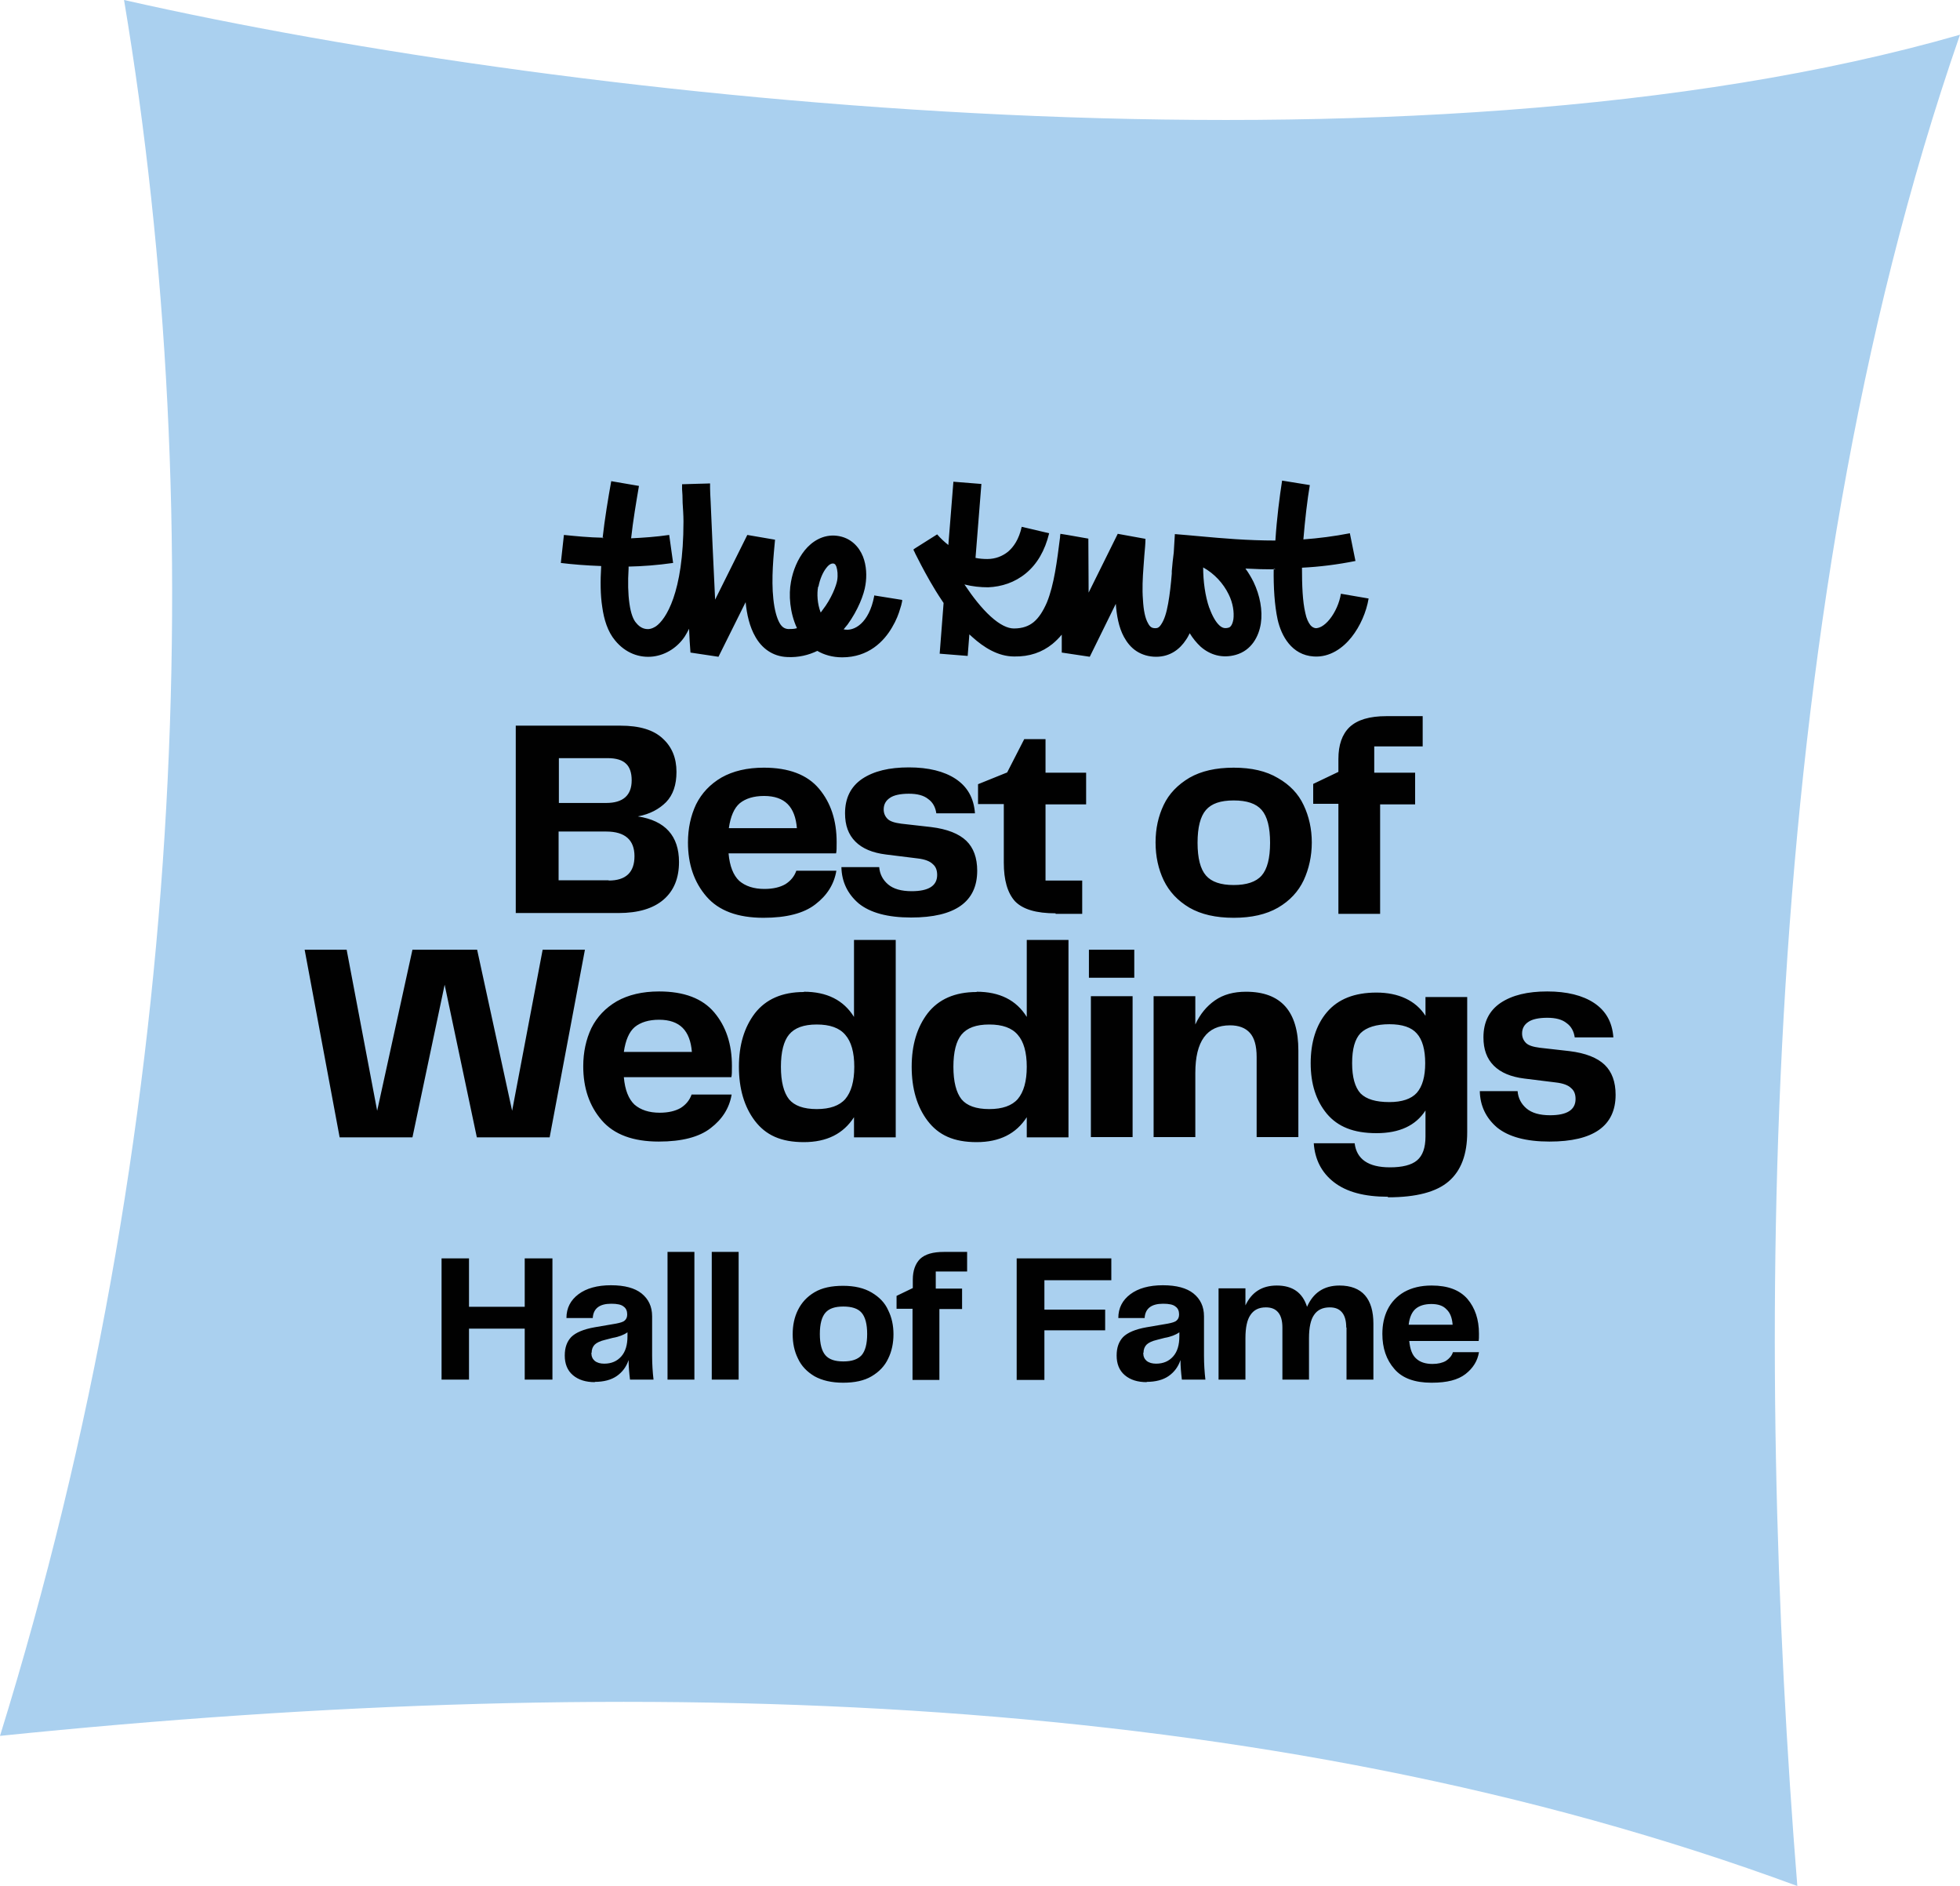
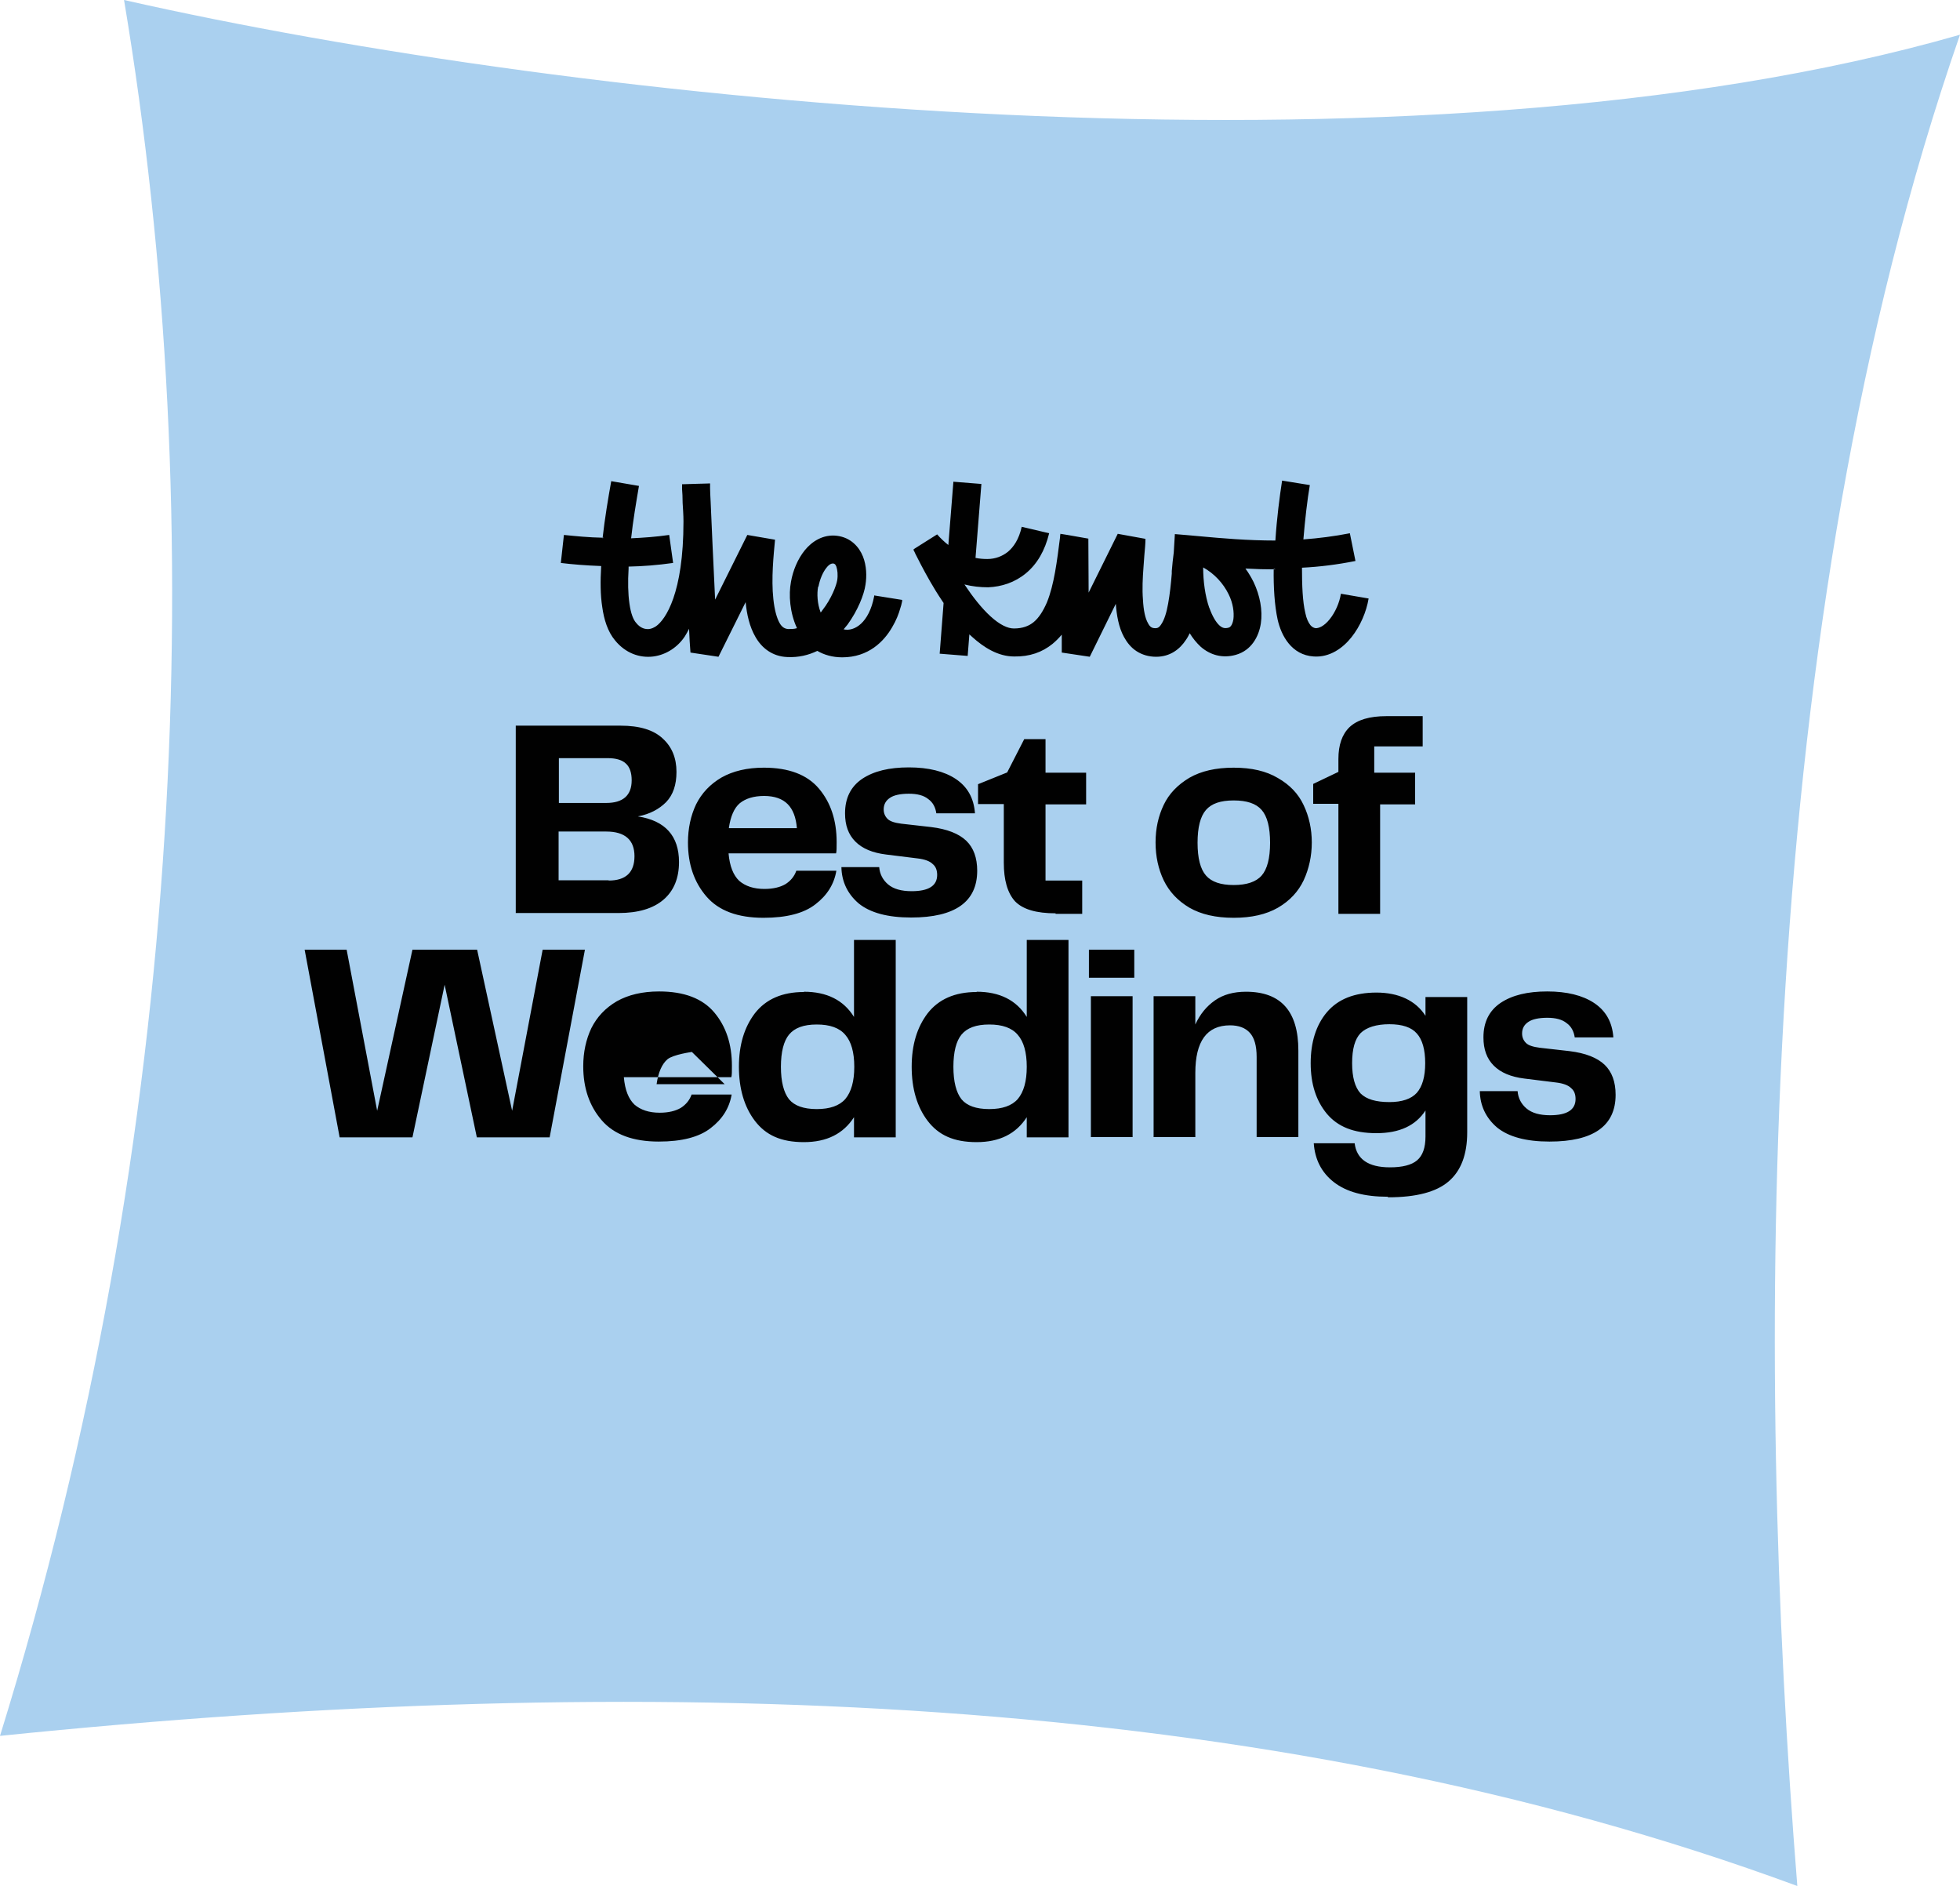
<svg xmlns="http://www.w3.org/2000/svg" id="Layer_2" data-name="Layer 2" viewBox="0 0 70 67.34">
  <defs>
    <style>
      .cls-1 {
        fill-rule: evenodd;
      }

      .cls-1, .cls-2, .cls-3 {
        stroke-width: 0px;
      }

      .cls-1, .cls-3 {
        fill: #010101;
      }

      .cls-2 {
        fill: #aad0ef;
      }
    </style>
  </defs>
  <g id="TK_BOW" data-name="TK BOW">
    <g id="Primary">
      <g>
        <path class="cls-2" d="M4.43,0c16.12,3.65,46.02,6.86,65.57,1.24-7.36,21.17-7.32,47.27-5.81,66.1-19.03-7.02-41.22-7.71-64.19-5.36C6.69,40.42,7.51,18.4,4.43,0Z" />
        <path class="cls-1" d="M21.52,19.22c.08-.71.2-1.43.31-2.04l.99.17c-.1.59-.21,1.23-.28,1.87.43-.02.88-.05,1.36-.12l.14,1c-.56.08-1.09.12-1.59.13,0,.02,0,.05,0,.07-.03.48-.02.9.03,1.25.05.36.14.58.24.69.16.2.33.23.46.22.09-.01.17-.05.25-.1.34-.24.98-1.17.98-3.74,0-.25-.02-.47-.03-.66,0-.21-.01-.37-.02-.49,0-.06,0-.1,0-.13v-.02s0-.01,0-.01h0v-.02h0s0,0,0,0l1-.03-.5.02c.33-.01.5-.02.5-.02h0s0,.01,0,.01v.03s0,.07,0,.13c0,.11.01.28.02.48.02.41.04.97.07,1.59.03.61.06,1.27.09,1.91l1.15-2.31.99.17h0c-.05.54-.14,1.39-.06,2.12.04.38.12.67.22.85.09.16.19.21.31.22.11,0,.21,0,.31-.03,0,0,0,0,0-.01-.25-.54-.3-1.18-.21-1.65.07-.4.24-.81.49-1.12.25-.31.65-.58,1.15-.52.49.06.79.39.93.74.13.33.14.7.09,1.01-.05.35-.27.91-.64,1.42l-.14.17c.38.09.91-.23,1.09-1.18,0-.01,0-.02,0-.03h0s0,0,0,0c0,0,0,0,0,0h0s0,0,.5.08q.5.08.5.08h0s0,0,0,0h0s0,0,0,0c0,0,0,.01,0,.02,0,.02,0,.04-.01.07-.01.06-.03.13-.06.22-.05.18-.14.42-.29.67-.29.5-.84,1.07-1.78,1.07-.35,0-.65-.09-.89-.23-.31.15-.67.24-1.07.22-.54-.02-.92-.33-1.14-.72-.21-.36-.31-.81-.35-1.24l-.97,1.95-1-.15c-.02-.26-.04-.55-.05-.85-.05.1-.1.19-.15.27-.25.38-.66.66-1.13.72-.49.06-.99-.12-1.36-.57-.27-.32-.4-.76-.46-1.19-.07-.44-.07-.94-.04-1.45,0,0,0-.01,0-.02-.55-.02-1.04-.06-1.44-.11l.11-1c.4.04.87.09,1.42.1h0ZM29.22,20.94c-.05.26-.03.62.09.93.02-.02.04-.05.06-.08.33-.42.5-.89.53-1.07.03-.19.01-.37-.03-.49-.02-.05-.04-.08-.06-.09,0,0-.02-.02-.06-.02-.03,0-.12,0-.24.16-.12.15-.23.4-.28.67ZM45.56,20.33c-.37,0-.73-.01-1.08-.03.11.15.21.32.29.48.23.48.33,1.02.26,1.48-.07.46-.33.96-.89,1.12-.49.14-.93,0-1.26-.29-.15-.14-.28-.3-.39-.48-.04.08-.08.16-.13.23-.22.34-.57.61-1.07.61-.26,0-.5-.07-.7-.2-.2-.13-.34-.31-.45-.51-.19-.35-.26-.78-.29-1.18l-.93,1.89-1-.15v-.64c-.1.12-.21.23-.33.33-.37.3-.82.46-1.37.45-.58,0-1.09-.33-1.49-.69-.04-.03-.07-.07-.11-.1l-.06.77-1-.08.14-1.81s-.04-.06-.06-.09c-.31-.46-.56-.92-.74-1.26-.09-.17-.16-.31-.21-.41-.02-.05-.04-.09-.06-.12,0,0,0-.01,0-.02,0,0,0-.01,0-.02,0,0,0,0,0,0h0s0,0,0,0h0s.84-.53.84-.53c.12.14.26.27.4.38l.18-2.26,1,.08-.21,2.64c.14.03.29.04.42.04.29,0,.54-.1.74-.26.2-.17.39-.44.49-.89l.98.23c-.15.62-.43,1.1-.83,1.43-.4.33-.87.48-1.35.5-.28,0-.56-.03-.84-.1,0,0,0,.02.01.02,0,0,0,0,0,0,.28.42.6.83.92,1.12.33.3.61.43.83.43.32,0,.54-.09.71-.23.18-.15.33-.38.47-.7.26-.64.36-1.47.47-2.33,0-.03,0-.07.01-.1v-.02l.25.04.74.13h.01s.01,1.93.01,1.93l1.04-2.1.99.18c0,.16-.02.37-.04.59-.01.13-.02.27-.03.41-.03.39-.05.8-.02,1.17.02.38.08.67.18.84.04.08.08.12.11.14.03.02.07.04.15.04s.14-.02.22-.15c.1-.15.18-.39.24-.73.06-.33.1-.7.13-1.07,0-.03,0-.06,0-.09h0c.02-.22.04-.45.07-.66l.04-.66c.27.02.58.05.92.08.76.07,1.68.15,2.67.15.05-.79.15-1.56.24-2.14l.99.16c-.09.53-.17,1.22-.23,1.94.54-.04,1.1-.11,1.66-.22l.2.99c-.65.13-1.29.21-1.91.24,0,.63.02,1.2.12,1.62.04.2.11.34.18.43.06.07.12.1.19.11.11,0,.29-.06.5-.32.2-.25.35-.59.4-.91l.99.17c-.08.48-.3.99-.61,1.38-.3.38-.77.73-1.35.69-.79-.05-1.16-.74-1.29-1.32-.11-.51-.15-1.15-.14-1.81h0ZM43.19,21.71c-.15-.43-.22-.96-.22-1.45.4.22.72.57.91.96.16.32.2.65.17.89-.04.24-.13.29-.17.3-.14.04-.23.01-.33-.08-.12-.11-.25-.32-.36-.63h0Z" />
-         <path class="cls-3" d="M18.42,25.91h3.74c.68,0,1.18.15,1.51.46.33.3.49.7.49,1.19,0,.46-.12.82-.37,1.08-.25.25-.58.43-1.01.51.98.15,1.47.7,1.47,1.63,0,.57-.18,1.02-.55,1.34-.37.32-.91.48-1.61.48h-3.67v-6.7ZM21.74,31.44c.61,0,.92-.29.92-.87s-.34-.88-1.01-.88h-1.7v1.74h1.79ZM21.65,28.67c.6,0,.91-.27.91-.81,0-.27-.07-.47-.2-.59-.13-.13-.35-.2-.65-.2h-1.75v1.6h1.7ZM27.27,32.77c-.92,0-1.6-.25-2.04-.76-.44-.51-.66-1.15-.66-1.93,0-.5.1-.96.29-1.36.2-.4.5-.72.91-.96.41-.23.91-.35,1.51-.35.89,0,1.55.25,1.97.75.42.5.63,1.13.63,1.91,0,.19,0,.33-.02.4h-3.84c.04.46.17.78.38.98.22.19.52.29.9.29.31,0,.56-.06.75-.17.19-.12.32-.28.39-.48h1.43c-.08.48-.33.88-.75,1.2-.41.32-1.03.48-1.85.48ZM28.46,29.57c-.03-.38-.14-.67-.33-.86-.19-.19-.47-.29-.84-.29s-.66.09-.87.26c-.2.17-.33.47-.39.89h2.43ZM31.4,30.96c.02.25.13.46.32.62.19.16.47.24.84.24.6,0,.91-.19.91-.58,0-.17-.05-.3-.16-.39-.1-.1-.28-.17-.54-.2l-1.13-.14c-.48-.06-.84-.21-1.09-.46-.25-.25-.37-.58-.37-1.01,0-.54.2-.95.61-1.23.42-.28.97-.41,1.67-.41s1.26.14,1.67.41c.42.28.65.68.69,1.23h-1.38c-.03-.21-.12-.39-.29-.51-.16-.13-.39-.19-.69-.19s-.54.05-.68.15c-.15.1-.22.24-.22.41,0,.14.05.25.14.34.09.09.26.14.49.17l1.06.12c.58.07,1,.24,1.26.49.26.25.39.61.39,1.07,0,1.11-.79,1.67-2.36,1.67-.84,0-1.46-.17-1.87-.5-.4-.34-.61-.78-.62-1.3h1.36ZM37.7,32.61c-.69,0-1.17-.14-1.45-.43-.27-.3-.4-.76-.4-1.38v-2.09h-.92v-.71l1.04-.42.61-1.19h.76v1.2h1.45v1.13h-1.45v2.72h1.31v1.19h-.95ZM44.06,32.77c-.64,0-1.16-.12-1.58-.36-.42-.25-.72-.57-.92-.98-.19-.4-.29-.85-.29-1.35s.1-.94.29-1.34c.19-.4.5-.72.92-.97.42-.24.94-.36,1.58-.36s1.16.12,1.58.37c.42.24.73.56.92.97.19.4.29.85.29,1.33s-.1.94-.29,1.35c-.19.4-.49.73-.92.98-.42.24-.94.36-1.58.36ZM42.77,30.09c0,.55.1.94.3,1.17.2.23.53.34.99.34s.8-.11,1-.34c.2-.23.3-.62.3-1.17s-.1-.94-.3-1.17c-.2-.23-.53-.34-1-.34s-.79.11-.99.34c-.2.23-.3.62-.3,1.17ZM47.8,28.7h-.9v-.71l.9-.43v-.46c0-.5.13-.88.4-1.14.28-.26.71-.39,1.32-.39h1.29v1.08h-1.73v.94h1.46v1.13h-1.25v3.91h-1.49v-3.91ZM19.38,33.91h1.51l-1.26,6.7h-2.6l-1.15-5.45-1.15,5.45h-2.6l-1.25-6.7h1.5l1.09,5.75,1.26-5.75h2.31l1.25,5.75,1.09-5.75ZM23.53,40.76c-.92,0-1.6-.25-2.04-.76-.44-.51-.66-1.15-.66-1.93,0-.5.1-.96.29-1.36.2-.4.5-.72.91-.96.41-.23.91-.35,1.51-.35.89,0,1.55.25,1.97.75.42.5.63,1.13.63,1.91,0,.19,0,.33-.02.4h-3.84c.04.46.17.78.38.98.22.19.52.29.9.29.31,0,.56-.06.75-.17.19-.12.32-.28.39-.48h1.43c-.08.48-.33.88-.75,1.2-.41.32-1.03.48-1.85.48ZM24.71,37.56c-.03-.38-.14-.67-.33-.86-.19-.19-.47-.29-.84-.29s-.66.09-.87.26c-.2.17-.33.47-.39.89h2.43ZM28.71,35.41c.82,0,1.42.3,1.79.9v-2.75h1.49v7.05h-1.49v-.72c-.38.59-.97.89-1.79.89s-1.36-.25-1.75-.76c-.38-.5-.57-1.15-.57-1.93s.19-1.41.57-1.91c.39-.5.97-.76,1.75-.76ZM27.89,38.09c0,.53.1.92.29,1.16.19.23.52.35.99.35s.81-.12,1.02-.36c.21-.25.32-.63.32-1.15s-.11-.9-.32-1.14c-.21-.25-.55-.37-1.02-.37s-.79.12-.99.36c-.19.23-.29.62-.29,1.15ZM34.88,35.41c.82,0,1.42.3,1.79.9v-2.75h1.49v7.05h-1.49v-.72c-.38.59-.97.89-1.79.89s-1.36-.25-1.75-.76c-.38-.5-.57-1.15-.57-1.93s.19-1.41.57-1.91c.39-.5.97-.76,1.75-.76ZM34.05,38.09c0,.53.1.92.29,1.16.19.23.52.35.99.35s.81-.12,1.02-.36c.21-.25.32-.63.32-1.15s-.11-.9-.32-1.14c-.21-.25-.55-.37-1.02-.37s-.79.12-.99.36c-.19.23-.29.62-.29,1.15ZM38.96,35.57h1.49v5.03h-1.49v-5.03ZM38.89,33.91h1.62v1h-1.62v-1ZM41.2,35.57h1.49v1.01c.17-.37.4-.65.7-.86.3-.21.67-.31,1.11-.31,1.25,0,1.87.7,1.87,2.1v3.09h-1.49v-2.86c0-.4-.08-.68-.24-.86-.16-.18-.4-.27-.71-.27-.83,0-1.24.57-1.24,1.7v2.29h-1.49v-5.03ZM49.56,42.73c-.83,0-1.47-.17-1.92-.52-.44-.34-.68-.81-.72-1.39h1.46c.07.57.49.86,1.26.86.44,0,.77-.08.97-.25.2-.17.3-.45.3-.85v-.93c-.35.54-.93.81-1.75.81s-1.38-.23-1.77-.69c-.39-.47-.58-1.07-.58-1.81s.19-1.36.58-1.82c.4-.47.99-.7,1.77-.7s1.4.28,1.75.83v-.67h1.49v4.83c0,.79-.22,1.37-.66,1.75-.44.38-1.16.57-2.16.57ZM48.29,37.96c0,.5.1.86.3,1.08.21.21.55.31,1.03.31.45,0,.78-.11.98-.33.2-.23.3-.58.3-1.06s-.1-.84-.3-1.06c-.19-.22-.52-.33-.98-.33s-.82.11-1.03.32c-.2.21-.3.56-.3,1.07ZM54.2,38.96c.02.25.13.46.32.62.19.16.47.24.84.24.6,0,.91-.19.91-.58,0-.17-.05-.3-.16-.39-.1-.1-.28-.17-.54-.2l-1.13-.14c-.48-.06-.84-.21-1.09-.46-.25-.25-.37-.58-.37-1.01,0-.54.2-.95.61-1.23.42-.28.97-.41,1.67-.41s1.26.14,1.67.41c.42.28.65.68.69,1.23h-1.38c-.03-.21-.12-.39-.29-.51-.16-.13-.39-.19-.69-.19s-.54.05-.68.15c-.15.1-.22.24-.22.41,0,.14.05.25.14.34.09.09.26.14.49.17l1.06.12c.58.07,1,.24,1.26.49.26.25.39.61.39,1.07,0,1.11-.79,1.67-2.36,1.67-.84,0-1.46-.17-1.87-.5-.4-.34-.61-.78-.62-1.3h1.36Z" />
-         <path class="cls-3" d="M15.77,44.93h.98v1.73h1.99v-1.73h.99v4.33h-.99v-1.82h-1.99v1.82h-.98v-4.33ZM21.25,49.35c-.33,0-.59-.08-.79-.25-.2-.17-.29-.41-.29-.7s.08-.5.23-.66c.16-.16.44-.28.84-.35l.76-.13c.15-.03.26-.06.31-.11.06-.05.09-.12.09-.22,0-.12-.04-.22-.13-.28-.08-.07-.23-.1-.44-.1-.42,0-.64.17-.66.51h-.94c0-.36.15-.64.43-.85.28-.21.67-.32,1.16-.32s.85.1,1.09.29c.25.2.38.47.38.82v1.41c0,.3.02.59.05.85h-.84c-.03-.25-.05-.48-.05-.7-.08.24-.22.43-.42.57-.2.14-.47.21-.79.21ZM21.12,48.3c0,.13.04.22.12.29.09.07.2.1.34.1.26,0,.46-.09.61-.26.15-.17.22-.41.22-.72v-.14c-.07.05-.15.09-.23.12-.08.03-.18.06-.3.08l-.27.07c-.17.04-.3.1-.37.17-.07.07-.11.17-.11.29ZM23.84,44.7h.96v4.56h-.96v-4.56ZM25.42,44.7h.96v4.56h-.96v-4.56ZM30.11,49.37c-.41,0-.75-.08-1.02-.23-.27-.16-.47-.37-.59-.63-.13-.26-.19-.55-.19-.87s.06-.61.19-.87c.13-.26.32-.47.59-.63.27-.16.61-.23,1.02-.23s.75.08,1.02.24c.27.16.47.36.59.63.13.26.19.55.19.86s-.06.61-.19.87c-.12.26-.32.47-.59.63-.27.16-.61.23-1.02.23ZM29.28,47.63c0,.36.07.61.2.76.13.15.34.22.64.22s.51-.07.65-.22c.13-.15.2-.4.2-.76s-.07-.61-.2-.76c-.13-.15-.35-.22-.65-.22s-.51.07-.64.22c-.13.15-.2.4-.2.76ZM32.6,46.73h-.58v-.46l.58-.28v-.3c0-.32.09-.57.26-.74.18-.17.46-.25.85-.25h.83v.7h-1.12v.61h.94v.73h-.81v2.53h-.96v-2.53ZM36.31,44.93h3.38v.78h-2.39v1.05h2.17v.74h-2.17v1.77h-.99v-4.33ZM40.96,49.35c-.33,0-.59-.08-.79-.25-.2-.17-.29-.41-.29-.7s.08-.5.23-.66c.16-.16.44-.28.84-.35l.76-.13c.15-.03.26-.06.31-.11.06-.05.09-.12.09-.22,0-.12-.04-.22-.13-.28-.08-.07-.23-.1-.44-.1-.42,0-.64.17-.66.51h-.94c0-.36.15-.64.43-.85.28-.21.67-.32,1.16-.32s.85.1,1.09.29c.25.2.38.47.38.82v1.41c0,.3.02.59.05.85h-.84c-.03-.25-.05-.48-.05-.7-.08.24-.22.43-.42.57-.2.14-.47.21-.79.21ZM40.83,48.3c0,.13.04.22.12.29.09.07.2.1.34.1.26,0,.46-.09.61-.26.15-.17.22-.41.22-.72v-.14c-.07.05-.15.09-.23.12-.08.03-.18.06-.3.08l-.27.07c-.17.04-.3.1-.37.17-.07.07-.11.17-.11.29ZM48.08,47.4c0-.24-.05-.42-.15-.54-.1-.12-.24-.18-.44-.18-.25,0-.44.09-.56.27-.12.17-.18.45-.18.83v1.48h-.95v-1.86c0-.24-.05-.42-.15-.54-.1-.12-.24-.18-.44-.18-.25,0-.43.09-.55.27-.12.17-.18.45-.18.83v1.48h-.96v-3.26h.96v.61c.22-.47.59-.71,1.12-.71.56,0,.92.25,1.08.76.22-.5.6-.76,1.16-.76.4,0,.71.12.91.35.2.23.3.57.3,1.01v2h-.96v-1.86ZM51.12,49.37c-.59,0-1.04-.16-1.32-.49-.29-.33-.43-.75-.43-1.25,0-.33.06-.62.19-.88.13-.26.33-.47.59-.62.27-.15.59-.23.98-.23.58,0,1,.16,1.28.48.27.32.41.73.41,1.24,0,.13,0,.21-.01.26h-2.48c.03.3.11.51.25.63.14.13.34.19.58.19.2,0,.36-.04.48-.11.12-.08.21-.18.25-.31h.93c-.05.31-.21.57-.48.78-.27.21-.66.31-1.2.31ZM51.88,47.3c-.02-.25-.09-.43-.22-.55-.12-.13-.3-.19-.54-.19s-.43.06-.56.17c-.13.11-.22.3-.25.57h1.57Z" />
+         <path class="cls-3" d="M18.42,25.91h3.74c.68,0,1.18.15,1.51.46.33.3.49.7.49,1.19,0,.46-.12.82-.37,1.08-.25.25-.58.43-1.01.51.98.15,1.47.7,1.47,1.63,0,.57-.18,1.02-.55,1.34-.37.32-.91.48-1.61.48h-3.67v-6.7ZM21.74,31.44c.61,0,.92-.29.92-.87s-.34-.88-1.01-.88h-1.7v1.74h1.79ZM21.65,28.67c.6,0,.91-.27.91-.81,0-.27-.07-.47-.2-.59-.13-.13-.35-.2-.65-.2h-1.75v1.6h1.7ZM27.27,32.77c-.92,0-1.6-.25-2.04-.76-.44-.51-.66-1.15-.66-1.93,0-.5.1-.96.29-1.36.2-.4.5-.72.91-.96.41-.23.91-.35,1.51-.35.89,0,1.55.25,1.97.75.42.5.63,1.13.63,1.91,0,.19,0,.33-.02.4h-3.84c.04.46.17.78.38.98.22.19.52.29.9.29.31,0,.56-.06.75-.17.19-.12.32-.28.39-.48h1.43c-.08.48-.33.88-.75,1.2-.41.32-1.03.48-1.85.48ZM28.46,29.57c-.03-.38-.14-.67-.33-.86-.19-.19-.47-.29-.84-.29s-.66.09-.87.26c-.2.17-.33.47-.39.89h2.43ZM31.4,30.96c.02.25.13.46.32.62.19.16.47.24.84.24.6,0,.91-.19.91-.58,0-.17-.05-.3-.16-.39-.1-.1-.28-.17-.54-.2l-1.13-.14c-.48-.06-.84-.21-1.09-.46-.25-.25-.37-.58-.37-1.01,0-.54.2-.95.61-1.23.42-.28.97-.41,1.67-.41s1.26.14,1.67.41c.42.28.65.68.69,1.23h-1.38c-.03-.21-.12-.39-.29-.51-.16-.13-.39-.19-.69-.19s-.54.05-.68.15c-.15.1-.22.24-.22.41,0,.14.05.25.14.34.09.09.26.14.49.17l1.06.12c.58.07,1,.24,1.26.49.26.25.39.61.39,1.07,0,1.11-.79,1.67-2.36,1.67-.84,0-1.46-.17-1.87-.5-.4-.34-.61-.78-.62-1.3h1.36ZM37.7,32.61c-.69,0-1.17-.14-1.45-.43-.27-.3-.4-.76-.4-1.38v-2.09h-.92v-.71l1.04-.42.61-1.19h.76v1.2h1.45v1.13h-1.45v2.72h1.31v1.19h-.95ZM44.06,32.77c-.64,0-1.16-.12-1.58-.36-.42-.25-.72-.57-.92-.98-.19-.4-.29-.85-.29-1.35s.1-.94.29-1.34c.19-.4.5-.72.92-.97.42-.24.94-.36,1.58-.36s1.16.12,1.58.37c.42.24.73.56.92.97.19.4.29.85.29,1.33s-.1.94-.29,1.35c-.19.4-.49.73-.92.98-.42.24-.94.36-1.58.36ZM42.77,30.09c0,.55.1.94.3,1.17.2.23.53.34.99.34s.8-.11,1-.34c.2-.23.3-.62.3-1.17s-.1-.94-.3-1.17c-.2-.23-.53-.34-1-.34s-.79.11-.99.34c-.2.23-.3.62-.3,1.17ZM47.8,28.7h-.9v-.71l.9-.43v-.46c0-.5.13-.88.4-1.14.28-.26.71-.39,1.32-.39h1.29v1.08h-1.73v.94h1.46v1.13h-1.25v3.91h-1.49v-3.91ZM19.38,33.91h1.51l-1.26,6.7h-2.6l-1.15-5.45-1.15,5.45h-2.6l-1.25-6.7h1.5l1.09,5.75,1.26-5.75h2.31l1.25,5.75,1.09-5.75ZM23.53,40.76c-.92,0-1.6-.25-2.04-.76-.44-.51-.66-1.15-.66-1.93,0-.5.1-.96.29-1.36.2-.4.5-.72.91-.96.41-.23.91-.35,1.51-.35.89,0,1.55.25,1.97.75.42.5.63,1.13.63,1.91,0,.19,0,.33-.02.4h-3.84c.04.46.17.78.38.98.22.19.52.29.9.29.31,0,.56-.06.75-.17.19-.12.32-.28.39-.48h1.43c-.08.48-.33.88-.75,1.2-.41.32-1.03.48-1.85.48ZM24.71,37.56s-.66.09-.87.26c-.2.17-.33.47-.39.89h2.43ZM28.71,35.41c.82,0,1.42.3,1.79.9v-2.75h1.49v7.05h-1.49v-.72c-.38.59-.97.89-1.79.89s-1.36-.25-1.75-.76c-.38-.5-.57-1.15-.57-1.93s.19-1.41.57-1.91c.39-.5.97-.76,1.75-.76ZM27.89,38.09c0,.53.1.92.29,1.16.19.23.52.35.99.35s.81-.12,1.02-.36c.21-.25.32-.63.32-1.15s-.11-.9-.32-1.14c-.21-.25-.55-.37-1.02-.37s-.79.12-.99.36c-.19.23-.29.62-.29,1.15ZM34.88,35.41c.82,0,1.42.3,1.79.9v-2.75h1.49v7.05h-1.49v-.72c-.38.59-.97.89-1.79.89s-1.36-.25-1.75-.76c-.38-.5-.57-1.15-.57-1.93s.19-1.41.57-1.91c.39-.5.97-.76,1.75-.76ZM34.05,38.09c0,.53.1.92.29,1.16.19.23.52.35.99.35s.81-.12,1.02-.36c.21-.25.32-.63.32-1.15s-.11-.9-.32-1.14c-.21-.25-.55-.37-1.02-.37s-.79.12-.99.36c-.19.23-.29.62-.29,1.15ZM38.96,35.57h1.49v5.03h-1.49v-5.03ZM38.89,33.91h1.62v1h-1.62v-1ZM41.2,35.57h1.49v1.01c.17-.37.4-.65.7-.86.3-.21.67-.31,1.11-.31,1.25,0,1.87.7,1.87,2.1v3.09h-1.49v-2.86c0-.4-.08-.68-.24-.86-.16-.18-.4-.27-.71-.27-.83,0-1.24.57-1.24,1.7v2.29h-1.49v-5.03ZM49.56,42.73c-.83,0-1.47-.17-1.92-.52-.44-.34-.68-.81-.72-1.39h1.46c.07.57.49.86,1.26.86.44,0,.77-.08.97-.25.2-.17.3-.45.3-.85v-.93c-.35.54-.93.81-1.75.81s-1.38-.23-1.77-.69c-.39-.47-.58-1.07-.58-1.81s.19-1.36.58-1.82c.4-.47.99-.7,1.77-.7s1.4.28,1.75.83v-.67h1.49v4.83c0,.79-.22,1.37-.66,1.75-.44.38-1.16.57-2.16.57ZM48.29,37.96c0,.5.1.86.3,1.08.21.21.55.31,1.03.31.45,0,.78-.11.98-.33.2-.23.3-.58.3-1.06s-.1-.84-.3-1.06c-.19-.22-.52-.33-.98-.33s-.82.11-1.03.32c-.2.21-.3.56-.3,1.07ZM54.2,38.96c.02.25.13.46.32.62.19.16.47.24.84.24.6,0,.91-.19.91-.58,0-.17-.05-.3-.16-.39-.1-.1-.28-.17-.54-.2l-1.13-.14c-.48-.06-.84-.21-1.09-.46-.25-.25-.37-.58-.37-1.01,0-.54.2-.95.61-1.23.42-.28.97-.41,1.67-.41s1.26.14,1.67.41c.42.28.65.68.69,1.23h-1.38c-.03-.21-.12-.39-.29-.51-.16-.13-.39-.19-.69-.19s-.54.05-.68.15c-.15.1-.22.24-.22.41,0,.14.05.25.14.34.09.09.26.14.49.17l1.06.12c.58.07,1,.24,1.26.49.26.25.39.61.39,1.07,0,1.11-.79,1.67-2.36,1.67-.84,0-1.46-.17-1.87-.5-.4-.34-.61-.78-.62-1.3h1.36Z" />
      </g>
    </g>
  </g>
</svg>